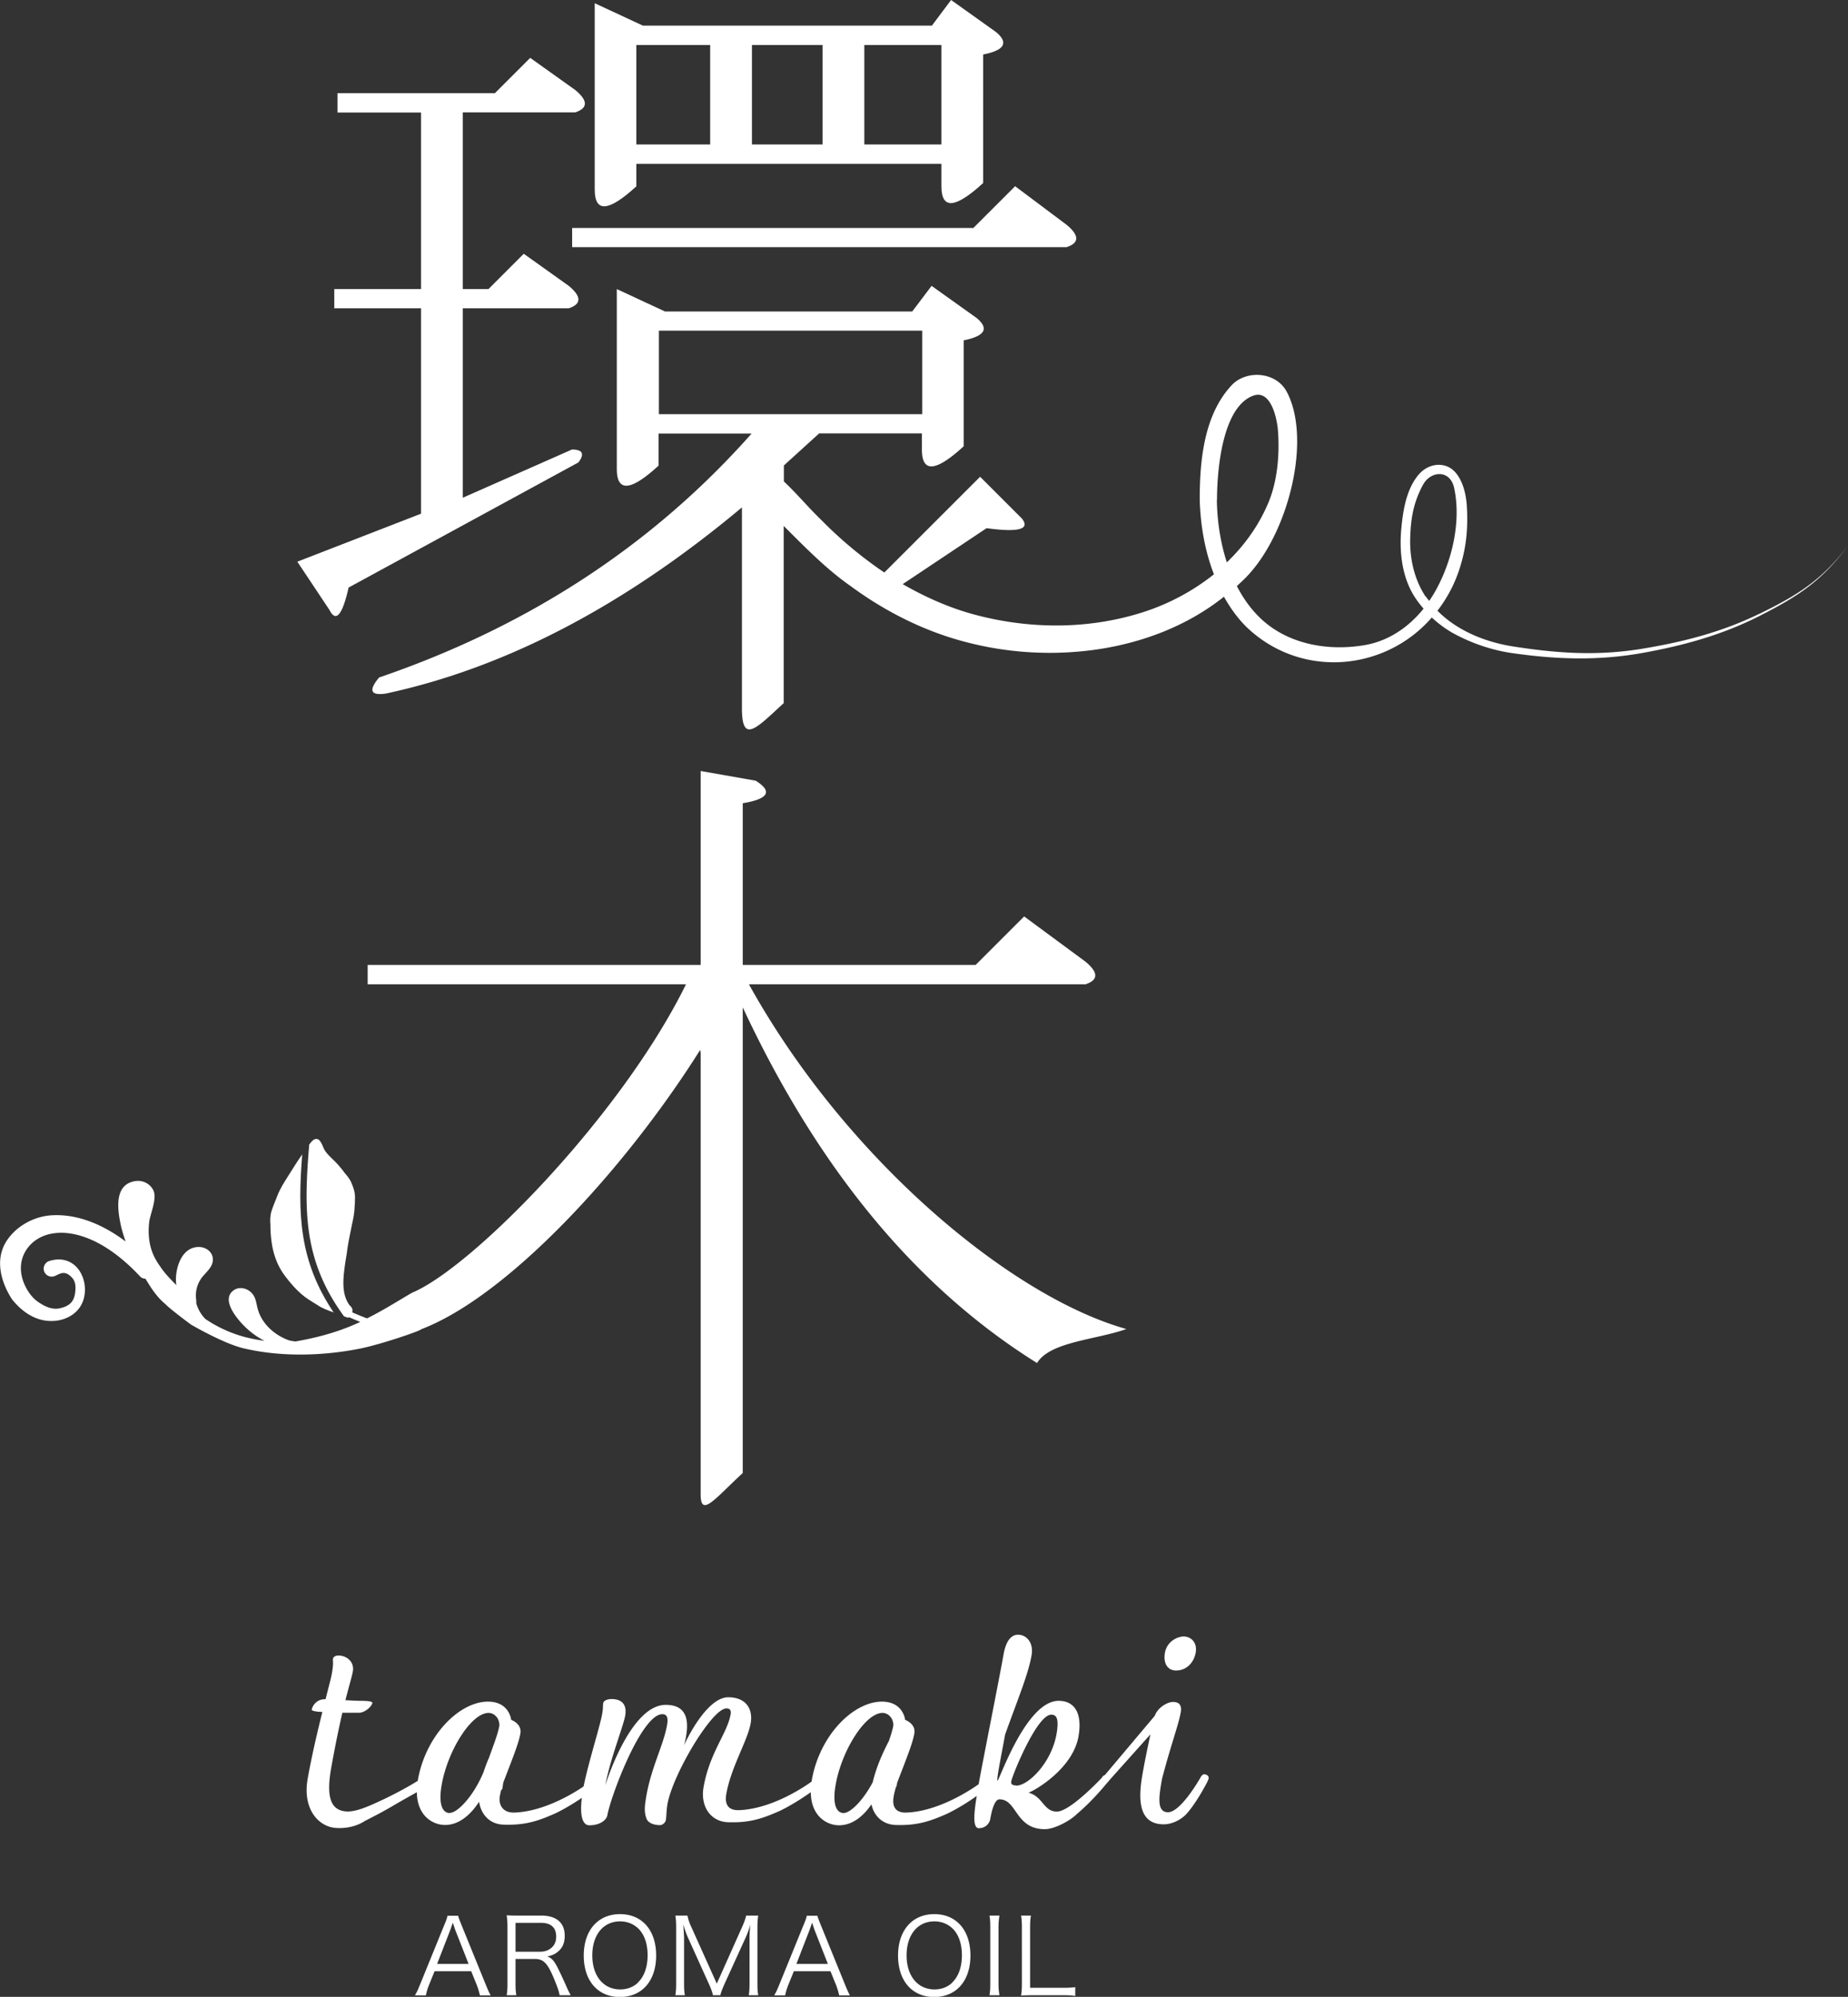
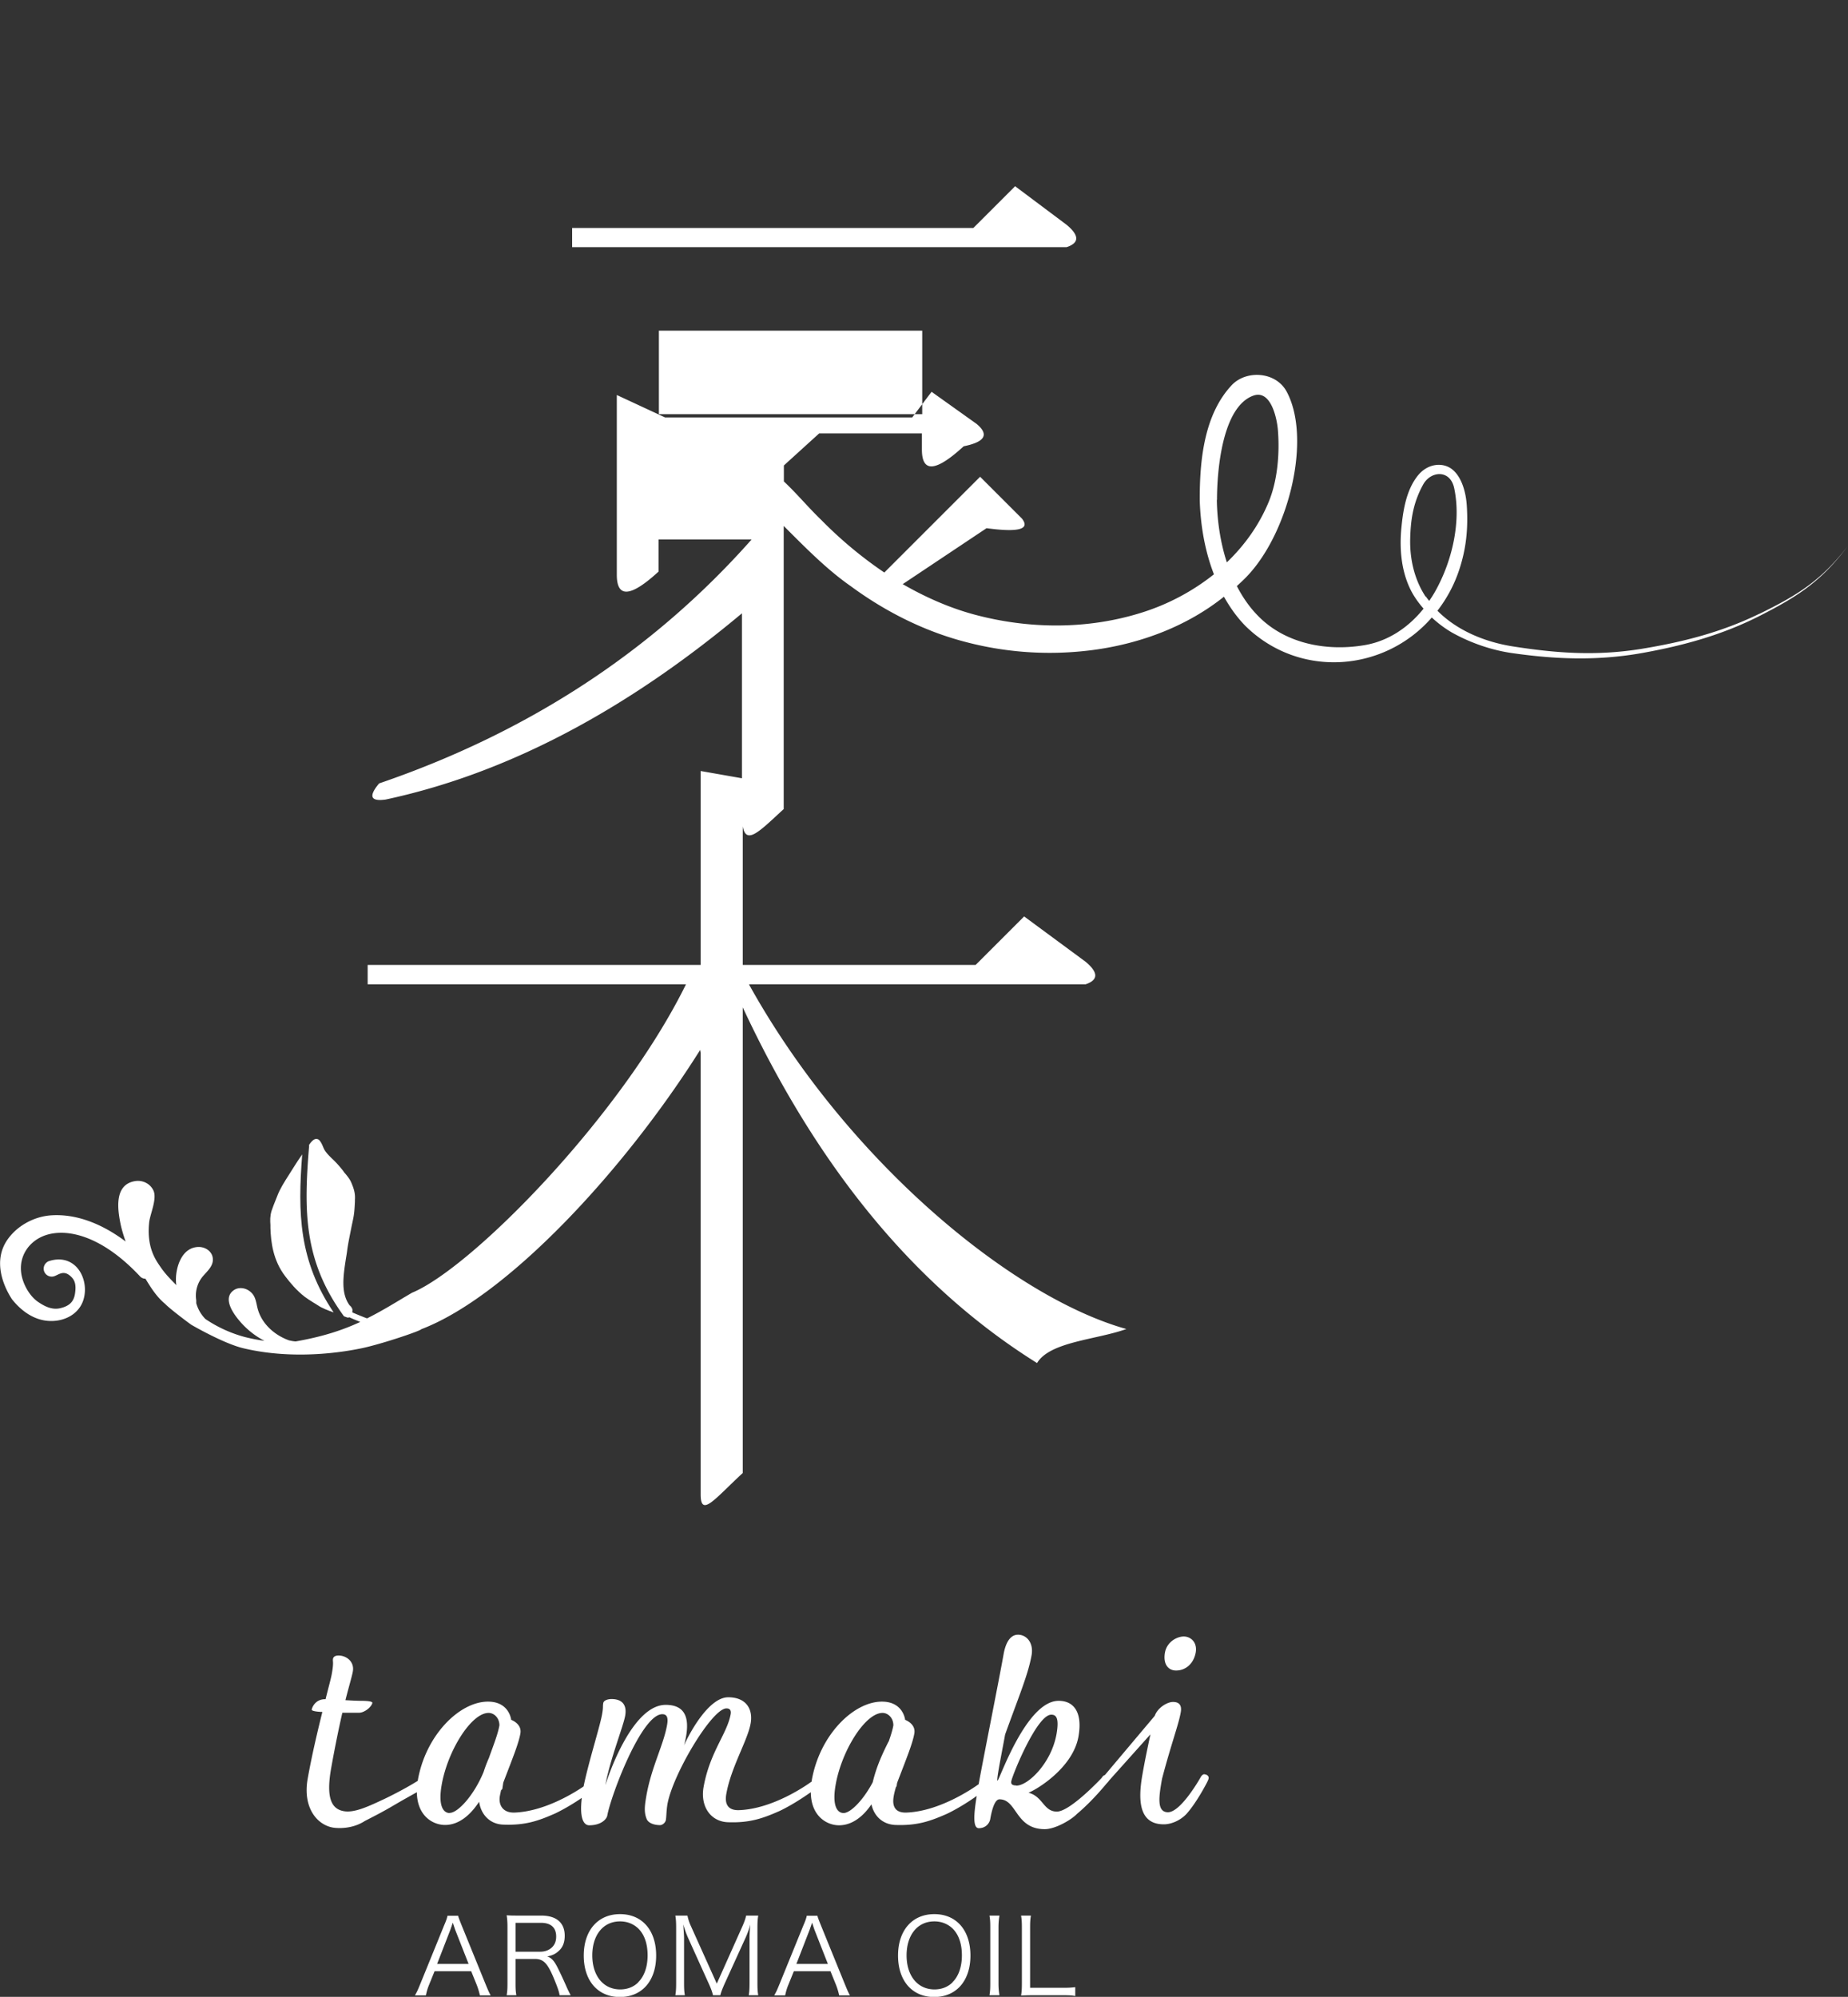
<svg xmlns="http://www.w3.org/2000/svg" id="a" viewBox="0 0 114.6 123.85">
  <rect x="0" y="0" width="114.6" height="123.85" fill="#333333" stroke="none" />
  <defs>
    <style>
      .b{fill:#fff;stroke-width:0}
    </style>
  </defs>
  <path d="M28.63 119.42c-.16-.4-.19-.48-.22-.6h-.66c-.03.15-.08.3-.21.6l-1.46 3.59c-.18.44-.22.53-.35.75h.68c.05-.23.1-.42.2-.66l.34-.84h2.27l.34.84c.08.2.15.43.2.66h.67c-.1-.17-.18-.36-.34-.75l-1.46-3.59Zm-1.52 2.38.83-2.14s.03-.1.07-.2c.01-.04.04-.12.07-.21l.14.42.84 2.14H27.1Zm7.48.26c-.23-.46-.4-.64-.66-.71.35-.08.51-.16.7-.33.27-.23.39-.54.39-.96 0-.81-.52-1.25-1.46-1.25h-1.43c-.3 0-.48 0-.71-.02.04.26.05.47.05.75v3.48c0 .32-.01.49-.05.73h.6c-.04-.23-.05-.4-.05-.73v-1.52h1.2c.52 0 .77.25 1.15 1.14.27.65.36.92.38 1.11h.69a6.93 6.93 0 0 1-.29-.6c-.2-.45-.36-.79-.51-1.09Zm-1.08-1.01h-1.54v-1.79h1.58c.62 0 .94.3.94.85 0 .28-.08.49-.25.66-.18.18-.44.28-.73.28Zm4.94-2.33c-1.37 0-2.25 1.01-2.25 2.57s.87 2.57 2.24 2.57 2.25-1 2.25-2.57-.87-2.57-2.24-2.57Zm1.13 4.23c-.29.29-.68.44-1.12.44-1.04 0-1.73-.84-1.73-2.11s.68-2.11 1.72-2.11c.45 0 .84.16 1.14.45.38.38.57.95.57 1.66s-.21 1.3-.58 1.66Zm7.44-4.14h-.75c-.04.19-.11.39-.22.64l-1.6 3.58-1.61-3.58c-.1-.21-.17-.45-.21-.64h-.75c.04.24.05.45.05.77v3.4c0 .34-.01.53-.05.77h.59c-.04-.22-.05-.42-.05-.77v-2.78c0-.16-.03-.56-.05-.84.12.4.2.6.29.81l1.31 2.9c.13.29.21.51.24.68h.46c.05-.21.12-.38.25-.68l1.33-2.92c.12-.27.21-.53.28-.79-.03.27-.05.62-.05.8v2.82c0 .31-.01.55-.05.77h.59c-.04-.23-.05-.41-.05-.77v-3.4c0-.34.01-.53.05-.77Zm3.89.61c-.16-.4-.19-.48-.22-.6h-.66c-.03.15-.08.3-.21.6l-1.46 3.59c-.18.44-.22.53-.35.75h.68c.05-.23.1-.42.2-.66l.34-.84h2.27l.34.84c.08.2.15.43.2.66h.67c-.1-.17-.18-.36-.34-.75l-1.46-3.59Zm-1.52 2.38.83-2.14s.03-.1.07-.2c.01-.04.04-.12.07-.21l.14.42.84 2.14h-1.96Zm8.55-3.08c-1.37 0-2.25 1.01-2.25 2.57s.87 2.57 2.24 2.57 2.25-1 2.25-2.57-.87-2.57-2.24-2.57Zm1.13 4.23c-.29.29-.68.44-1.12.44-1.04 0-1.73-.84-1.73-2.11s.68-2.11 1.72-2.11c.45 0 .84.16 1.14.45.38.38.57.95.57 1.66s-.21 1.3-.58 1.66Zm2.91-4.14h-.62c.04.23.05.4.05.73v3.48c0 .32-.01.49-.05.73h.62c-.04-.22-.06-.44-.06-.73v-3.48c0-.27.02-.51.06-.73Zm1.9 4.48v-3.71c0-.36.01-.53.05-.77h-.61c.04.23.05.43.05.77V123c0 .32-.01.53-.05.77.23-.01.41-.02.71-.02h1.9c.36 0 .55.01.75.05v-.55c-.25.03-.43.04-.75.04h-2.05Zm10.82-13.25c-.16 0-.25.2-.25.2s-1.21 2.16-2.02 2.16c-.72 0-.56-.99-.37-2.07.54-2.07 1.03-3.37 1.16-4.12.08-.43-.08-.65-.48-.65-.35 0-.95.35-1.13.86l-3.09 3.67c-.13.04-.2.18-.2.18s-1.95 2.09-2.78 2.09-.86-.94-1.76-1.17c.52-.2 2.76-1.55 3.1-3.49.26-1.49-.28-2.21-1.23-2.21-2.02 0-3.68 4.95-3.79 4.95-.09 0 .28-1.8.47-2.86.85-2.36 1.43-3.73 1.64-4.91.14-.77-.3-1.28-.84-1.28-.45 0-.76.43-.9 1.24-.26 1.48-1.32 6.77-1.54 8.03-.4.29-2.44 1.68-4.47 1.76-.75.03-.9-.44-.8-1 .03-.2.09-.4.14-.59l.04-.03c.01-.08.02-.16.04-.24.63-1.64.95-2.43 1.06-3.04.11-.61-.57-.85-.57-.85s-.11-1.13-1.44-1.13c-1.76 0-3.86 2.07-4.35 4.88v.07c-.28.21-2.39 1.7-4.5 1.78-.75.03-.9-.44-.8-1 .29-1.66 1.32-3.31 1.51-4.38.16-.92-.31-1.62-1.39-1.62-1.33 0-2.62 2.68-2.74 2.99.33-1.26.37-2.52-1.14-2.52-2.11 0-3.61 4.54-3.74 4.99.27-1.55 1.12-3.67 1.23-4.32.1-.56-.09-1.03-.85-1.03-.2 0-.48.07-.51.25-.04.23.01.23-.07.68-.13.76-.83 2.93-1.15 4.49-.66.45-2.47 1.55-4.27 1.62-.75.03-1.02-.48-.92-1.04.02-.11.05-.23.07-.34l.08-.08.06-.4c.63-1.64.95-2.43 1.06-3.04.11-.61-.57-.85-.57-.85s-.11-1.13-1.44-1.13c-1.76 0-3.86 2.07-4.35 4.88v.03c-.25.16-1.02.62-2.06 1.12-1 .47-1.89.89-2.55.76-.79-.15-1.07-.9-.77-2.63.25-1.4.49-2.56.7-3.47h1.03c.36 0 .79-.38.83-.61.02-.09-.28-.13-.7-.13-.25 0-.61-.02-.97-.04.23-.9.41-1.49.46-1.78.11-.61-.4-.99-.89-.99-.18 0-.32.07-.34.21-.03.16.06.18-.07.9-.05.31-.21.86-.39 1.6h-.04c-.54 0-.78.43-.82.65-.01.07.27.13.66.14-.3 1.21-.65 2.68-.91 4.14-.33 1.85.64 2.95 1.7 3.05.71.06 1.36-.11 1.85-.43.68-.35 1.08-.55 1.81-.98.51-.3 1.03-.59 1.41-.8.02 1.48 1 2.03 1.75 2.03.95 0 1.67-.76 2.11-1.44.12.81.68 1.4 1.52 1.42 1.36.05 2.17-.24 3.21-.7.62-.3 1.2-.66 1.64-.96-.15 1.23.1 1.7.46 1.7.74 0 1.08-.38 1.12-.61.22-1.22 2.12-6.28 3.41-6.28.27 0 .38.18.3.65-.22 1.26-.96 2.59-1.28 4.37-.1.59-.18 1.04.02 1.5.12.25.48.36.82.36.16 0 .33-.16.36-.31.04-.22.03-.58.1-.99.33-1.85 2.76-5.94 3.66-5.94.22 0 .3.13.26.36-.22 1.22-1.29 2.34-1.68 4.52-.21 1.19.43 2.14 1.51 2.18 1.36.05 2.17-.24 3.21-.7.77-.37 1.47-.84 1.93-1.16.01 1.49 1 2.05 1.75 2.05.89 0 1.57-.65 2.01-1.3.16.74.71 1.25 1.49 1.28 1.36.05 2.17-.24 3.21-.7.72-.35 1.38-.78 1.83-1.1-.17 1.04-.27 2 .13 2 .43 0 .67-.31.71-.58.13-.74.32-1.21.57-1.21 1.1 0 .97 1.85 2.81 1.85.65 0 1.65-.58 2-.95.96-.8 1.83-1.88 1.83-1.88s.11-.11.17-.2l2.55-2.85c-.14.67-.33 1.54-.5 2.52-.28 1.6-.2 3.06 1.33 3.06.5 0 1.06-.27 1.41-.65.63-.7 1.25-1.91 1.25-1.91s.11-.2.12-.29c.03-.14-.12-.25-.26-.25Zm-46.81 2.41c-.43 0-.72-.5-.5-1.75.37-2.11 1.83-4.46 2.91-4.46.34 0 .67.31.67.77-.09.53-.36 1.21-.65 2.02-.12.27-.23.56-.33.87-.6 1.46-1.6 2.54-2.1 2.54Zm24.43 0c-.43 0-.72-.5-.5-1.75.37-2.11 1.83-4.46 2.91-4.46.34 0 .67.31.67.77-.05.29-.16.63-.29 1.01h-.01c-.34.68-.73 1.48-.98 2.52-.59 1.12-1.38 1.91-1.81 1.91Zm10.71-1.71c-.27 0-.34-.09-.32-.25.07-.4 1.59-4.14 2.48-4.14.27 0 .51.14.33 1.19-.32 1.82-1.77 3.21-2.49 3.21Zm9.9-7.13c.65 0 1.11-.49 1.22-1.12.11-.65-.33-.99-.74-.99s-1.05.32-1.17 1.01c-.12.7.2 1.1.69 1.1ZM35.48 14.14v1.19h30.66c.8-.26.8-.73 0-1.39l-3.19-2.39-2.59 2.59H35.47Z" class="b" />
-   <path d="M39.46 11.55v-1.39h18.92v1.39c0 1.46.86 1.39 2.59-.2V3.38c1.33-.26 1.59-.73.8-1.39L58.98 0l-1.19 1.59H39.87L36.88.2v11.55c0 1.46.86 1.39 2.59-.2ZM53.6 2.79h4.78v6.17H53.6V2.79Zm-6.97 0h4.38v6.17h-4.38V2.79Zm-7.17 0h4.58v6.17h-4.58V2.79ZM18.44 34.84l1.99 2.99c.4.8.8.33 1.19-1.39l14.25-7.76c.4-.53.26-.8-.4-.8l-6.77 2.99V19.12h6.57c.8-.26.8-.73 0-1.39l-2.79-1.99-2.19 2.19H28.7V6.97h6.97c.8-.26.8-.73 0-1.39l-2.79-1.99-2.19 2.19h-9.76v1.2h5.18v10.95h-5.38v1.19h5.38v12.74l-7.68 2.98Z" class="b" />
-   <path d="M109.12 38.06c-2.35 1.15-4.75 1.76-7.3 2.18-2.89.47-5.39.26-8.02-.15-1.69-.27-3.42-.96-4.66-2.21.57-.74 1.04-1.59 1.36-2.57.43-1.31.55-2.55.46-3.95-.05-.82-.32-1.83-.96-2.29-.58-.41-1.48-.31-2.07.42-.7.87-.91 2.08-1.02 3.19-.13 1.27-.03 2.59.49 3.74.22.49.53.93.88 1.33-.94 1.17-2.19 2.01-3.64 2.26-2.37.41-5-.08-6.7-1.89-.5-.52-.9-1.12-1.24-1.77.24-.22.48-.44.7-.68 2.55-2.75 3.94-8.49 2.39-11.38-.66-1.23-2.46-1.36-3.38-.43-1.75 1.84-2.02 4.71-2.01 7.19.05 1.55.32 3.13.88 4.57a13.83 13.83 0 0 1-4.43 2.36c-3.39 1.08-7.07 1.05-10.49.12-1.53-.42-2.99-1.07-4.38-1.87l5.2-3.47c1.99.27 2.72.07 2.19-.6l-2.59-2.59-5.94 5.94c-1.39-.94-2.7-2.03-3.9-3.25-.85-.82-1.48-1.6-2.33-2.4v-.99l2.19-1.99h6.37v1c0 1.46.86 1.39 2.59-.2v-6.57c1.33-.27 1.59-.73.8-1.39l-2.79-1.99-1.2 1.59H41.24l-2.99-1.39v11.15c0 1.46.86 1.39 2.59-.2v-1.99h5.77c-6.11 6.9-13.81 11.95-23.1 15.13-.67.8-.53 1.13.4 1 7.43-1.59 14.8-5.44 22.1-11.55v12.34c-.03 2.4.86 1.39 2.59-.2V32.62c1.32 1.32 2.67 2.7 4.15 3.73 2.17 1.6 4.61 2.82 7.18 3.48 2.65.69 5.4.84 8.1.45 2.8-.41 5.59-1.45 7.87-3.27.38.67.82 1.3 1.37 1.85 3.34 3.24 8.58 2.82 11.52-.56.4.37.84.7 1.3.96 1.14.63 2.43 1.07 3.7 1.25 2.53.36 5.19.51 8.11-.02 2.54-.46 4.93-1.12 7.26-2.31s3.79-2.13 5.41-4.29c-1.65 2.14-3.13 3.04-5.48 4.19ZM40.86 25.69v-5.18h16.33v5.18H40.86Zm34.61 5.32c0-1.93.35-5.78 2.25-6.47 1.1-.4 1.48 1.44 1.53 2.18.11 1.43-.03 3.09-.57 4.4-.61 1.48-1.52 2.72-2.6 3.76-.4-1.23-.6-2.57-.62-3.88Zm12.94 6c-.69-1.04-.99-2.32-.96-3.59.03-1.16.17-2.21.8-3.36.47-.86 1.68-.96 1.93.22.44 2.08-.13 4.49-1.13 6.31-.13.24-.27.46-.42.68-.07-.09-.15-.18-.21-.28ZM46.46 61.05h20.86c.8-.27.8-.73 0-1.4l-3.81-2.81-3.01 3.01H46.06V49.82c1.6-.27 1.87-.73.8-1.4l-3.41-.6v12.03H22.8v1.2h19.74c-4.02 8.18-13.28 17.59-16.99 19.13-.96.56-1.8 1.1-2.79 1.59-.32-.12-.63-.25-.91-.37v-.06a.33.33 0 0 0 0-.14.507.507 0 0 0-.17-.24c-.56-.76-.39-1.84-.23-2.89.03-.18.06-.35.08-.52.06-.45.16-.91.25-1.37.04-.21.09-.42.13-.63.07-.35.08-.68.1-1.01v-.13c.03-.41-.08-.72-.22-1.05-.09-.22-.24-.4-.38-.57-.05-.05-.09-.11-.13-.17-.22-.28-.45-.54-.69-.76-.15-.15-.33-.32-.46-.53-.04-.07-.07-.14-.1-.21-.05-.12-.11-.26-.21-.38a.262.262 0 0 0-.3-.08c-.13.05-.24.18-.36.36 0 .01.01.03.01.04-.33 4.02-.36 7.13 2.16 10.58.05.02.11.04.16.06.03.01.06.02.1.02.03 0 .05-.01.07-.02.21.1.44.19.68.29-1.05.49-2.29.91-4.01 1.21-.12-.01-.25-.03-.37-.06h-.02c-.95-.34-1.7-1.05-1.95-1.93-.11-.38-.11-.79-.45-1.08-.28-.25-.72-.33-1.04-.11-.75.52.02 1.54.47 2.04.4.44.88.82 1.43 1.1-.4-.05-.8-.13-1.2-.23-.87-.23-1.7-.61-2.43-1.1-.02-.01-.03-.02-.05-.04-.27-.28-.45-.61-.55-.96v-.18c-.08-.52.05-1.06.41-1.49.3-.35.69-.67.61-1.16-.06-.39-.45-.67-.89-.66-1.03.03-1.38 1.24-1.39 1.98 0 .13 0 .26.03.39-.28-.28-.7-.7-.98-1.12-.28-.41-.88-1.19-.71-2.78.06-.53.52-1.49.25-2-.2-.4-.66-.64-1.15-.55-1.29.23-1.05 1.78-.88 2.63.08.38.19.74.32 1.11-1.33-1-2.95-1.74-4.64-1.62-1.08.08-2.16.68-2.75 1.6-.77 1.21-.28 2.64.34 3.6.58.73 1.37 1.31 2.33 1.35.93.04 1.86-.43 2.12-1.37.2-.72 0-1.53-.48-2.01-.43-.42-1.01-.54-1.65-.34a.5.5 0 0 0-.33.62.5.5 0 0 0 .62.33c.28-.09.58-.4 1.01-.02.24.21.39.46.29 1.1-.08.53-.39.79-.97.91-.47.09-.91-.12-1.33-.41-.52-.36-.96-1.12-1.04-1.83-.11-.93.39-1.79 1.27-2.2 1.28-.59 3.56-.26 6.1 2.45.09.1.21.15.34.15.34.56.69 1.12 1.22 1.56.3.32 1.59 1.28 1.63 1.3 0 0 1.97 1.15 3.21 1.45 3.35.8 6.59.16 7.36 0 1.23-.26 3.63-1.07 3.69-1.18 5.3-2.02 12.55-9.79 17.29-17.32l.03.17v27.39c0 1.47.87.29 2.61-1.32V62.48c4.68 10.03 10.76 17.38 18.25 22.06.8-1.33 3.67-1.44 5.54-2.11-7.15-2-17.38-10.52-23.39-21.35Z" class="b" />
+   <path d="M109.12 38.06c-2.35 1.15-4.75 1.76-7.3 2.18-2.89.47-5.39.26-8.02-.15-1.69-.27-3.42-.96-4.66-2.21.57-.74 1.04-1.59 1.36-2.57.43-1.31.55-2.55.46-3.95-.05-.82-.32-1.83-.96-2.29-.58-.41-1.48-.31-2.07.42-.7.87-.91 2.08-1.02 3.19-.13 1.27-.03 2.59.49 3.74.22.49.53.93.88 1.33-.94 1.17-2.19 2.01-3.64 2.26-2.37.41-5-.08-6.7-1.89-.5-.52-.9-1.12-1.24-1.77.24-.22.48-.44.7-.68 2.55-2.75 3.94-8.49 2.39-11.38-.66-1.23-2.46-1.36-3.38-.43-1.75 1.84-2.02 4.71-2.01 7.19.05 1.55.32 3.13.88 4.57a13.83 13.83 0 0 1-4.43 2.36c-3.39 1.08-7.07 1.05-10.49.12-1.53-.42-2.99-1.07-4.38-1.87l5.2-3.47c1.99.27 2.72.07 2.19-.6l-2.59-2.59-5.94 5.94c-1.39-.94-2.7-2.03-3.9-3.25-.85-.82-1.48-1.6-2.33-2.4v-.99l2.19-1.99h6.37v1c0 1.46.86 1.39 2.59-.2c1.33-.27 1.59-.73.8-1.39l-2.79-1.99-1.2 1.59H41.24l-2.99-1.39v11.15c0 1.46.86 1.39 2.59-.2v-1.99h5.77c-6.11 6.9-13.81 11.95-23.1 15.13-.67.8-.53 1.13.4 1 7.43-1.59 14.8-5.44 22.1-11.55v12.34c-.03 2.4.86 1.39 2.59-.2V32.62c1.32 1.32 2.67 2.7 4.15 3.73 2.17 1.6 4.61 2.82 7.18 3.48 2.65.69 5.4.84 8.1.45 2.8-.41 5.59-1.45 7.87-3.27.38.67.82 1.3 1.37 1.85 3.34 3.24 8.58 2.82 11.52-.56.4.37.84.7 1.3.96 1.14.63 2.43 1.07 3.7 1.25 2.53.36 5.19.51 8.11-.02 2.54-.46 4.93-1.12 7.26-2.31s3.79-2.13 5.41-4.29c-1.65 2.14-3.13 3.04-5.48 4.19ZM40.86 25.69v-5.18h16.33v5.18H40.86Zm34.61 5.32c0-1.93.35-5.78 2.25-6.47 1.1-.4 1.48 1.44 1.53 2.18.11 1.43-.03 3.09-.57 4.4-.61 1.48-1.52 2.72-2.6 3.76-.4-1.23-.6-2.57-.62-3.88Zm12.94 6c-.69-1.04-.99-2.32-.96-3.59.03-1.16.17-2.21.8-3.36.47-.86 1.68-.96 1.93.22.44 2.08-.13 4.49-1.13 6.31-.13.24-.27.46-.42.68-.07-.09-.15-.18-.21-.28ZM46.46 61.05h20.86c.8-.27.8-.73 0-1.4l-3.81-2.81-3.01 3.01H46.06V49.82c1.6-.27 1.87-.73.8-1.4l-3.41-.6v12.03H22.8v1.2h19.74c-4.02 8.18-13.28 17.59-16.99 19.13-.96.56-1.8 1.1-2.79 1.59-.32-.12-.63-.25-.91-.37v-.06a.33.33 0 0 0 0-.14.507.507 0 0 0-.17-.24c-.56-.76-.39-1.84-.23-2.89.03-.18.06-.35.08-.52.06-.45.16-.91.25-1.37.04-.21.09-.42.13-.63.07-.35.08-.68.1-1.01v-.13c.03-.41-.08-.72-.22-1.05-.09-.22-.24-.4-.38-.57-.05-.05-.09-.11-.13-.17-.22-.28-.45-.54-.69-.76-.15-.15-.33-.32-.46-.53-.04-.07-.07-.14-.1-.21-.05-.12-.11-.26-.21-.38a.262.262 0 0 0-.3-.08c-.13.05-.24.18-.36.36 0 .01.01.03.01.04-.33 4.02-.36 7.13 2.16 10.58.05.02.11.04.16.06.03.01.06.02.1.02.03 0 .05-.01.07-.02.21.1.44.19.68.29-1.05.49-2.29.91-4.01 1.21-.12-.01-.25-.03-.37-.06h-.02c-.95-.34-1.7-1.05-1.95-1.93-.11-.38-.11-.79-.45-1.08-.28-.25-.72-.33-1.04-.11-.75.52.02 1.54.47 2.04.4.44.88.82 1.43 1.1-.4-.05-.8-.13-1.2-.23-.87-.23-1.7-.61-2.43-1.1-.02-.01-.03-.02-.05-.04-.27-.28-.45-.61-.55-.96v-.18c-.08-.52.05-1.06.41-1.49.3-.35.69-.67.61-1.16-.06-.39-.45-.67-.89-.66-1.03.03-1.38 1.24-1.39 1.98 0 .13 0 .26.03.39-.28-.28-.7-.7-.98-1.12-.28-.41-.88-1.19-.71-2.78.06-.53.52-1.49.25-2-.2-.4-.66-.64-1.15-.55-1.29.23-1.05 1.78-.88 2.63.08.38.19.74.32 1.11-1.33-1-2.95-1.74-4.64-1.62-1.08.08-2.16.68-2.75 1.6-.77 1.21-.28 2.64.34 3.6.58.73 1.37 1.31 2.33 1.35.93.04 1.86-.43 2.12-1.37.2-.72 0-1.53-.48-2.01-.43-.42-1.01-.54-1.65-.34a.5.5 0 0 0-.33.62.5.5 0 0 0 .62.33c.28-.09.58-.4 1.01-.02.24.21.39.46.29 1.1-.08.53-.39.79-.97.91-.47.09-.91-.12-1.33-.41-.52-.36-.96-1.12-1.04-1.83-.11-.93.39-1.79 1.27-2.2 1.28-.59 3.56-.26 6.1 2.45.09.1.21.15.34.15.34.56.69 1.12 1.22 1.56.3.32 1.59 1.28 1.63 1.3 0 0 1.97 1.15 3.21 1.45 3.35.8 6.59.16 7.36 0 1.23-.26 3.63-1.07 3.69-1.18 5.3-2.02 12.55-9.79 17.29-17.32l.03.17v27.39c0 1.47.87.29 2.61-1.32V62.48c4.68 10.03 10.76 17.38 18.25 22.06.8-1.33 3.67-1.44 5.54-2.11-7.15-2-17.38-10.52-23.39-21.35Z" class="b" />
  <path d="M16.77 76.17c.03.87.16 2 .92 2.99.31.41.7.88 1.22 1.28.15.11.31.22.48.32.1.06.2.12.29.18.27.19.64.33 1.01.46-2.16-3.21-2.23-6.15-1.95-9.8-.19.27-.37.54-.53.8l-.29.46c-.28.44-.57.89-.73 1.33l-.1.25c-.09.22-.18.45-.25.66-.1.33-.09.61-.07.88v.19Z" class="b" />
</svg>